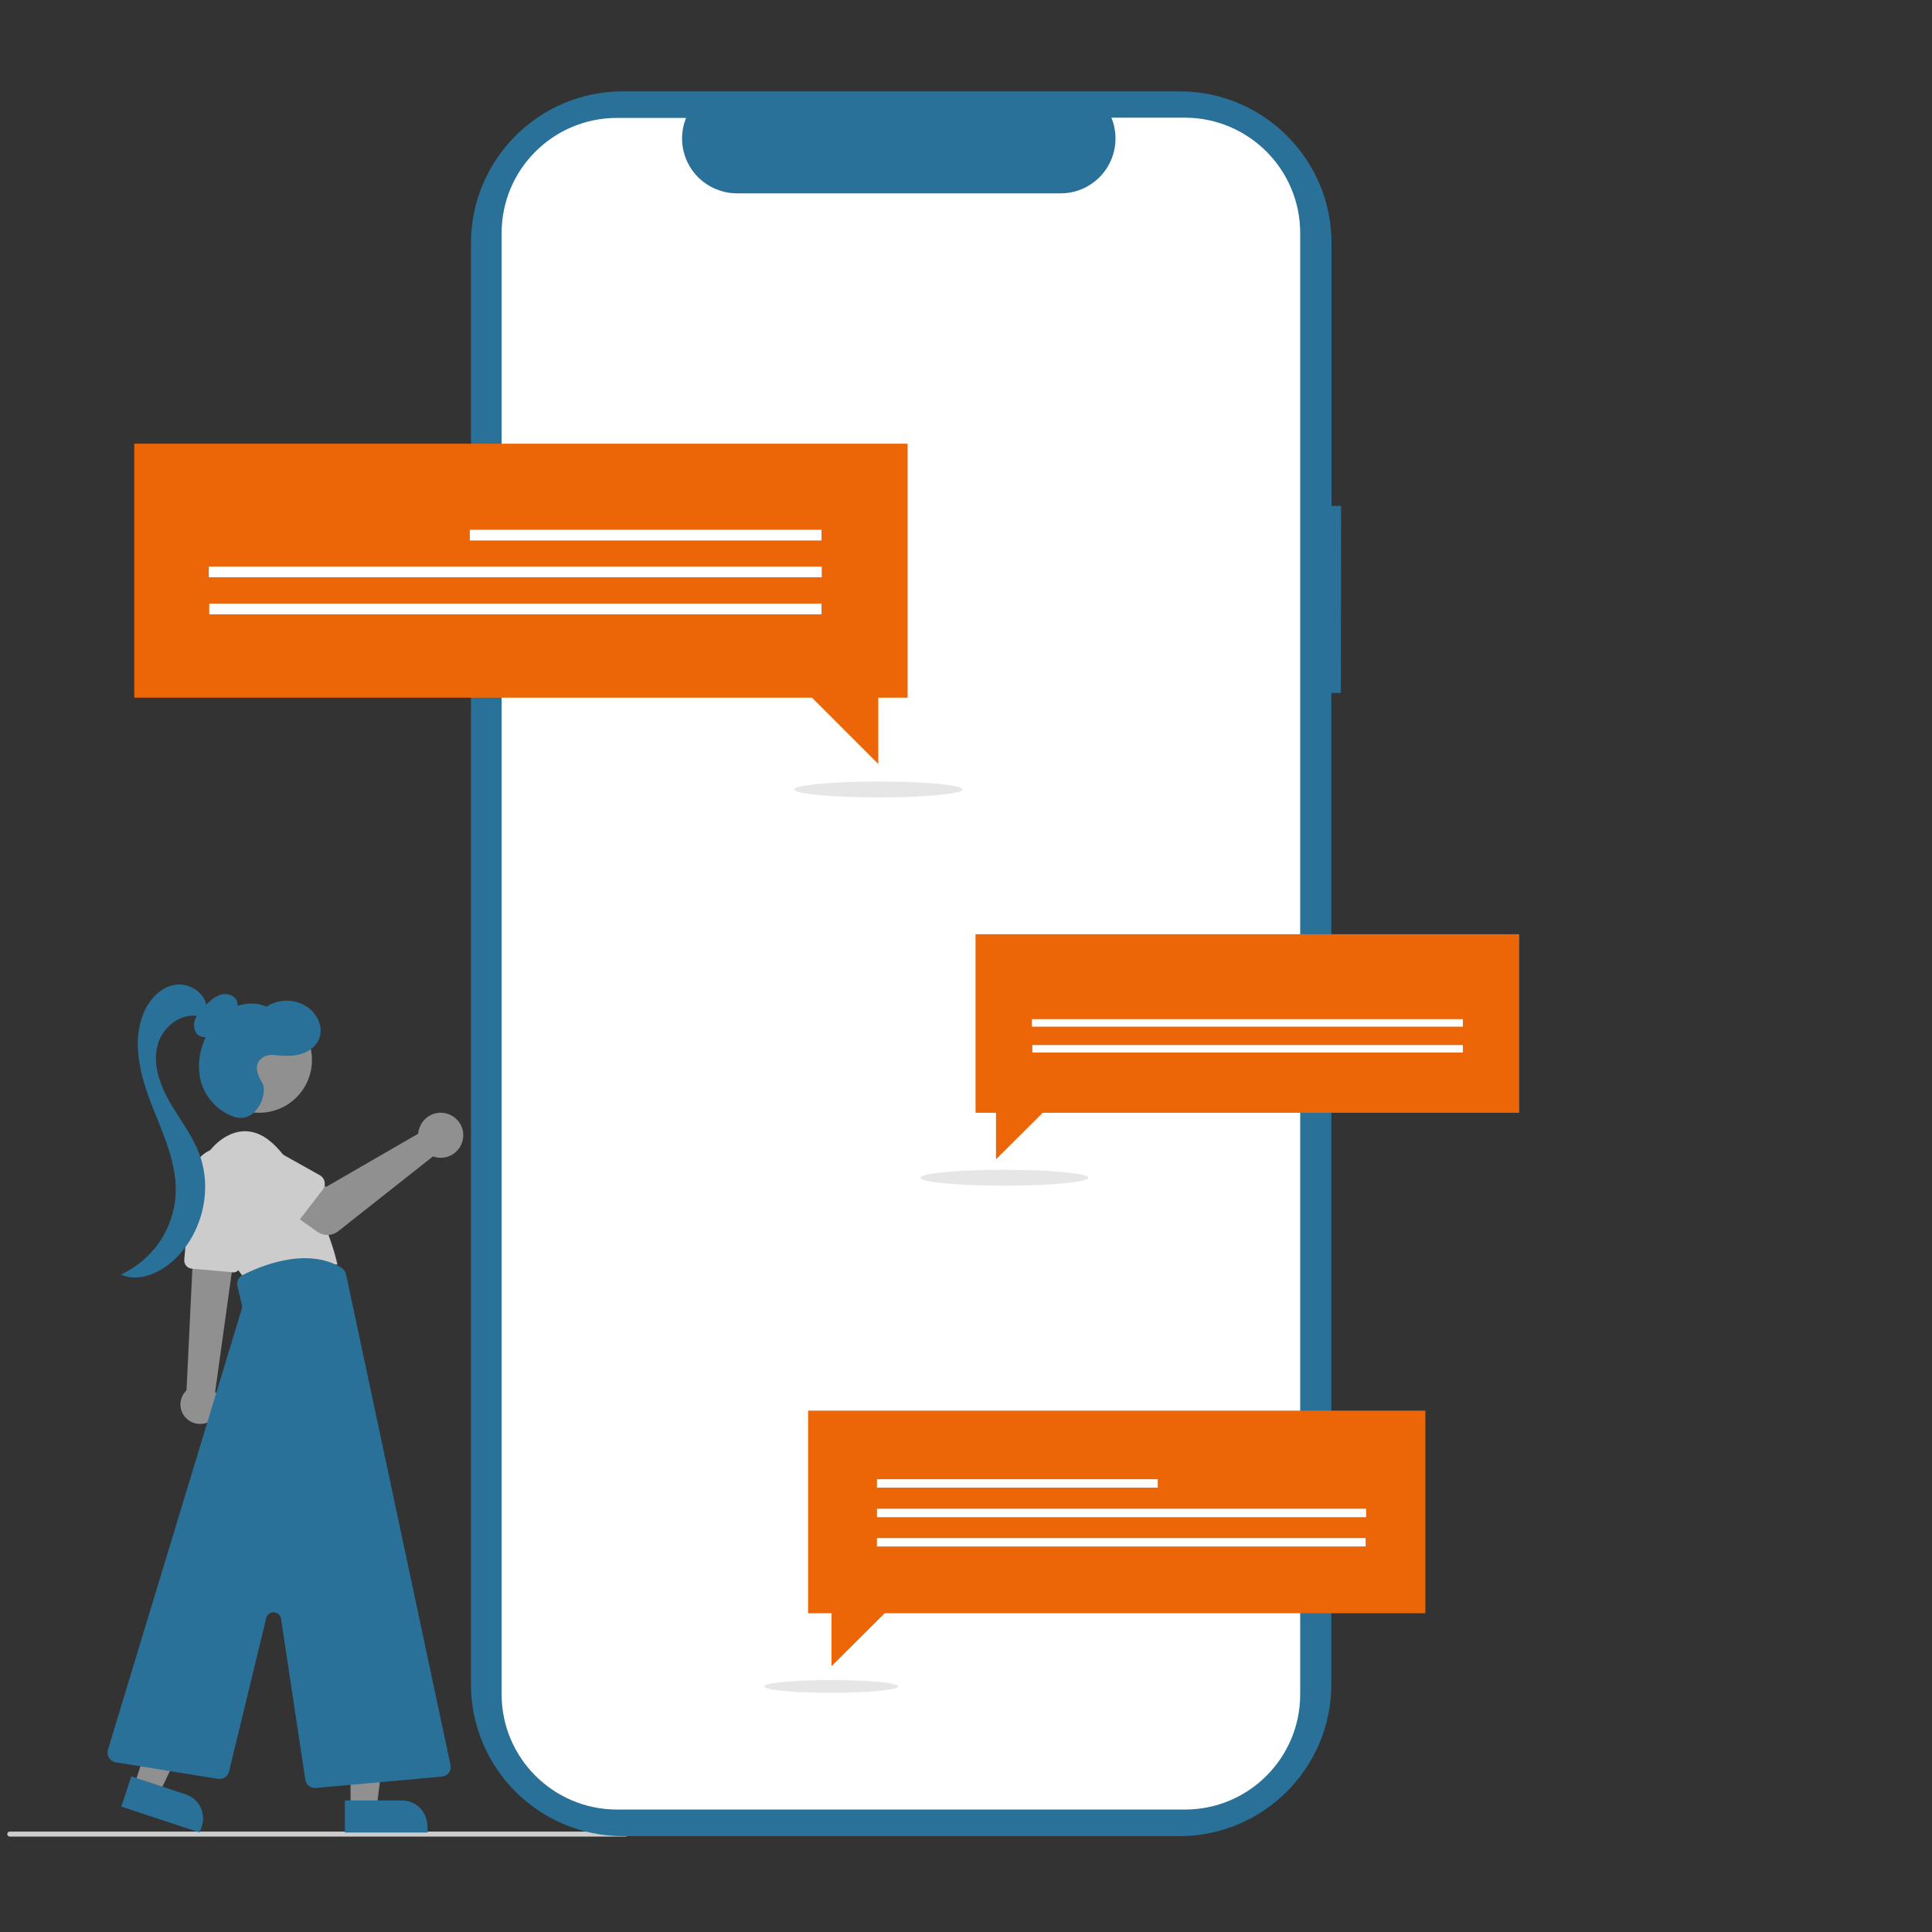
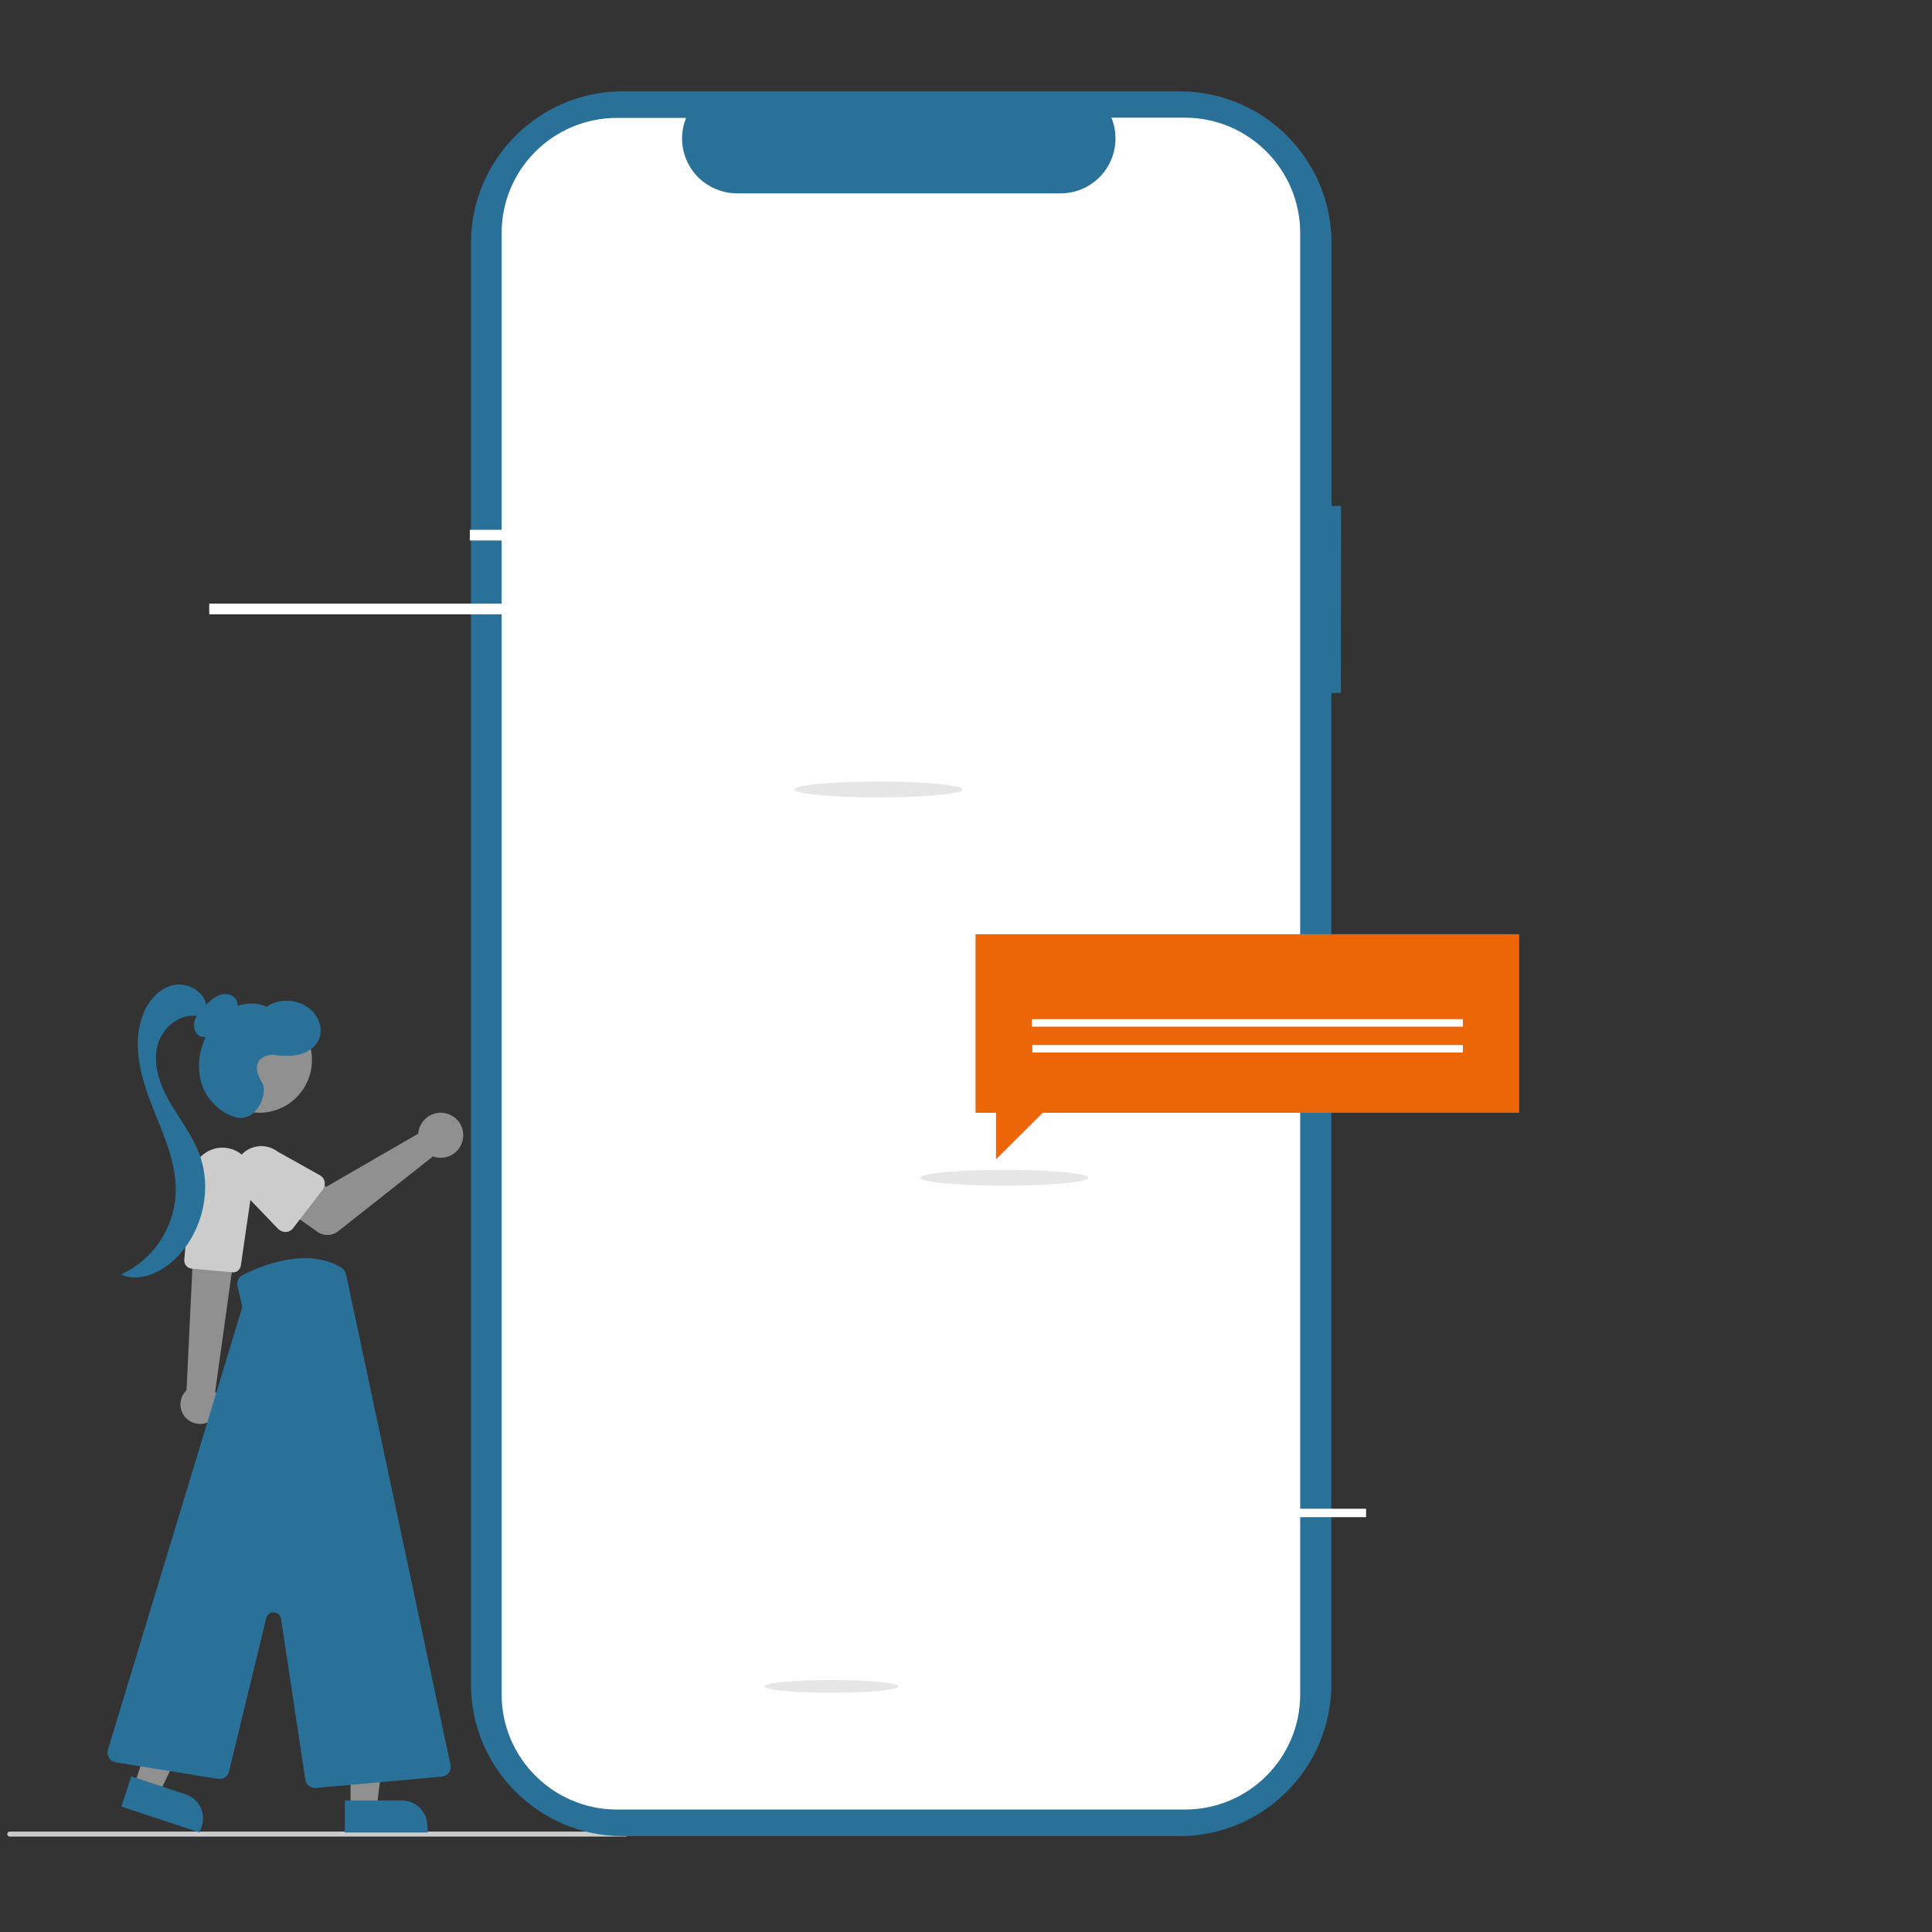
<svg xmlns="http://www.w3.org/2000/svg" version="1.1" id="Capa_1" x="0px" y="0px" viewBox="0 0 850.4 850.4" style="enable-background:new 0 0 850.4 850.4;" xml:space="preserve">
  <rect x="0" y="0" width="850.4" height="850.4" fill="#333333" stroke="none" />
  <style type="text/css">
	.st0{fill:#CCCCCC;}
	.st1{fill:#909090;}
	.st2{fill:#2A7199;}
	.st3{fill:#FFFFFF;}
	.st4{fill:#E6E6E6;}
	.st5{fill:#EC6608;}
</style>
  <g>
    <path class="st0" d="M275.4,808.4H4.3c-0.6,0-1.1-0.5-1.1-1.1c0-0.6,0.5-1.1,1.1-1.1h271.2c0.6,0,1.1,0.5,1.1,1.1   C276.5,807.9,276,808.4,275.4,808.4L275.4,808.4z" />
    <path class="st1" d="M80.6,622.5c2.4,4.1,7.7,5.5,11.8,3.1c4.1-2.4,5.5-7.7,3.1-11.8c-0.2-0.4-0.5-0.8-0.8-1.2l7.2-51.7l0.2-1.5   l1.5-10.5l0.2-1.5l-0.8,0l-14,0.6l-3.8,0.2l-0.5,9.6L82.1,612C79.2,614.7,78.6,619.1,80.6,622.5z" />
    <path class="st0" d="M102.1,560l-17.8-1.6c-1.9-0.2-3.3-1.9-3.2-3.8l3.3-37.1c0.7-7.4,7.2-12.9,14.7-12.3   c7.4,0.7,12.9,7.2,12.3,14.7c0,0.3-0.1,0.5-0.1,0.8l-5.3,36.4c-0.3,1.7-1.7,3-3.5,3C102.4,560,102.2,560,102.1,560z" />
-     <path class="st0" d="M88.6,530c-3.7-10.5,0-22.2,9.1-28.6c6.7-4.6,15.9-6.3,25.8,5.5c19.8,23.6,25,49.6,25,49.6l-40.6,6.6   C108,563.1,94.2,546.3,88.6,530z" />
    <polygon class="st1" points="154.3,795.8 165.8,795.8 171.3,751.2 154.3,751.2  " />
    <path class="st2" d="M188.2,806.6l-36.4,0l0,0l0-14.1l0,0l25.1,0c6.2,0,11.2,5,11.2,11.2L188.2,806.6L188.2,806.6z" />
    <polygon class="st1" points="59.1,785.7 70.1,789.4 89.4,748.7 73.1,743.3  " />
    <path class="st2" d="M87.9,806.6l-34.5-11.4l0,0l4.4-13.3l0,0l23.9,7.9c5.9,1.9,9.1,8.3,7.1,14.2L87.9,806.6L87.9,806.6z" />
    <circle class="st1" cx="114.1" cy="466.6" r="23.2" />
    <path class="st2" d="M134.4,783.4l-10.7-70.9c-0.3-1.8-2-3-3.8-2.8c-1.3,0.2-2.4,1.2-2.7,2.5l-16.4,67.6c-0.5,2.1-2.6,3.5-4.8,3.2   l-45.1-7.3c-2.3-0.4-3.9-2.6-3.5-4.9c0-0.2,0.1-0.4,0.1-0.6l58.9-194c0.2-0.6,0.2-1.1,0.1-1.7l-2-8.5c-0.4-1.9,0.5-3.8,2.2-4.7   c8-4.1,28.3-12.6,43.6-3.3c1,0.6,1.7,1.6,2,2.8l46,216.1c0.5,2.3-1,4.6-3.3,5c-0.2,0-0.3,0.1-0.5,0.1l-55.5,5c-0.1,0-0.3,0-0.4,0   C136.5,787,134.7,785.5,134.4,783.4z" />
    <path class="st2" d="M98.7,450.2c1.7-1.1,3.3-2.4,4.6-4c1.3-1.6,1.6-3.8,0.9-5.8c-1.2-2.6-4.7-3.4-7.3-2.5c-2.7,0.9-4.8,3-6.8,5   c-1.7,1.8-3.5,3.7-4.3,6s-0.4,5.4,1.6,6.8c2,1.4,4.9,0.8,6.8-0.7s3.1-3.7,4.3-5.9L98.7,450.2z" />
    <path class="st2" d="M90.9,443.6c-0.1-6.5-7.6-11.2-14-10.1s-11.4,6.6-13.8,12.7c-5.2,12.8-1.3,27.4,3.7,40.2s11.3,25.9,10.5,39.7   c-1,15.2-10.3,28.6-24.1,34.9c7.3,3.3,15.9-0.1,22-5.2c13.5-11.4,18.8-31.7,12.4-48.2c-3.1-8.1-8.6-15.1-13-22.7   c-4.3-7.6-7.5-16.5-5.2-25s11.7-15.3,19.8-12L90.9,443.6z" />
    <path class="st2" d="M115.5,476.8c-2-3.4-4.1-7.9-0.4-10.9c1.6-1.3,3.7-1.8,5.7-1.5c4.2,0.5,8.7,0.7,12.7-0.8   c3.1-1.1,5.6-3.3,6.9-6.2c2.1-4.9-0.5-10.9-4.9-14c-5.4-3.8-12.6-3.9-18.2-0.3c-5.6-2.5-12.5-1.4-17.6,2s-8.6,8.9-10.5,14.8   c-1.8,5-2.1,10.5-0.9,15.7c1.9,7.3,7.3,13.3,14.5,15.9c2.8,1.1,5.9,0.6,8.3-1.2c0,0,3.2-2.8,4.2-6.1   C116.2,481.5,116.6,478.7,115.5,476.8z" />
    <path class="st1" d="M184.3,497.5c-0.1,0.5-0.2,1-0.2,1.5l-40.5,23.4l-9.9-5.7l-10.5,13.8l16.5,11.7c2.7,1.9,6.4,1.9,9.1-0.2   l41.8-33c5.1,1.9,10.8-0.7,12.7-5.9c1.9-5.1-0.7-10.8-5.9-12.7c-5.1-1.9-10.8,0.7-12.7,5.9C184.5,496.7,184.4,497.1,184.3,497.5   L184.3,497.5z" />
    <path class="st0" d="M142.1,523.6l-13.1,17c-1.4,1.9-4.1,2.2-6,0.8c-0.2-0.1-0.3-0.3-0.5-0.4l-14.8-15.4c-5.1-4-6.1-11.4-2-16.6   c4-5.1,11.4-6,16.5-2.1l18.6,10.4c2,1.1,2.8,3.7,1.6,5.8C142.4,523.2,142.3,523.4,142.1,523.6L142.1,523.6z" />
  </g>
  <path id="a7e0d23c-0c47-41f1-93b9-87dfccd4c0f5-800" class="st2" d="M590.3,222.7h-4.2V107.1c0-37-30-66.9-66.9-66.9H274.2  c-37,0-66.9,30-66.9,66.9v634.2c0,37,30,66.9,66.9,66.9h244.9c37,0,66.9-30,66.9-66.9V305h4.2L590.3,222.7z" />
  <path id="a1ad11fc-8226-4675-bbe0-e36020d9de96-801" class="st3" d="M572.3,102.6v643.2c0,28-22.7,50.7-50.7,50.7h-250  c-28,0-50.8-22.7-50.8-50.7V102.6c0-28,22.7-50.7,50.8-50.7H302c-5,12.3,0.9,26.4,13.3,31.4c2.9,1.2,6,1.8,9.1,1.8h142.5  c13.3,0,24.1-10.8,24.1-24.2c0-3.1-0.6-6.2-1.8-9.1h32.5C549.6,51.9,572.3,74.6,572.3,102.6L572.3,102.6z" />
  <g>
    <ellipse class="st4" cx="386.7" cy="347.5" rx="37" ry="3.5" />
-     <polygon class="st5" points="59.1,307.1 357.4,307.1 386.6,336.3 386.6,307.1 399.5,307.1 399.5,195.3 59.1,195.3  " />
    <rect x="206.8" y="233.2" class="st3" width="154.8" height="4.7" />
-     <rect x="91.9" y="249.4" class="st3" width="269.8" height="4.7" />
    <rect x="92.1" y="265.7" class="st3" width="269.5" height="4.7" />
  </g>
  <g>
-     <polygon class="st5" points="627.4,620.9 355.7,620.9 355.7,710.1 366,710.1 366,733.4 389.4,710.1 627.4,710.1  " />
    <rect x="386" y="651.1" class="st3" width="123.6" height="3.7" />
    <rect x="386" y="664.1" class="st3" width="215.3" height="3.7" />
-     <rect x="386" y="677" class="st3" width="215.1" height="3.7" />
    <ellipse class="st4" cx="365.9" cy="742.3" rx="29.5" ry="2.8" />
  </g>
  <g>
    <ellipse class="st4" cx="442.1" cy="518.4" rx="37" ry="3.5" />
    <polygon class="st5" points="668.7,489.8 459,489.8 438.4,510.3 438.4,489.8 429.4,489.8 429.4,411.2 668.7,411.2  " />
    <rect x="454.2" y="448.6" class="st3" width="189.7" height="3.3" />
    <rect x="454.4" y="460" class="st3" width="189.5" height="3.3" />
  </g>
</svg>